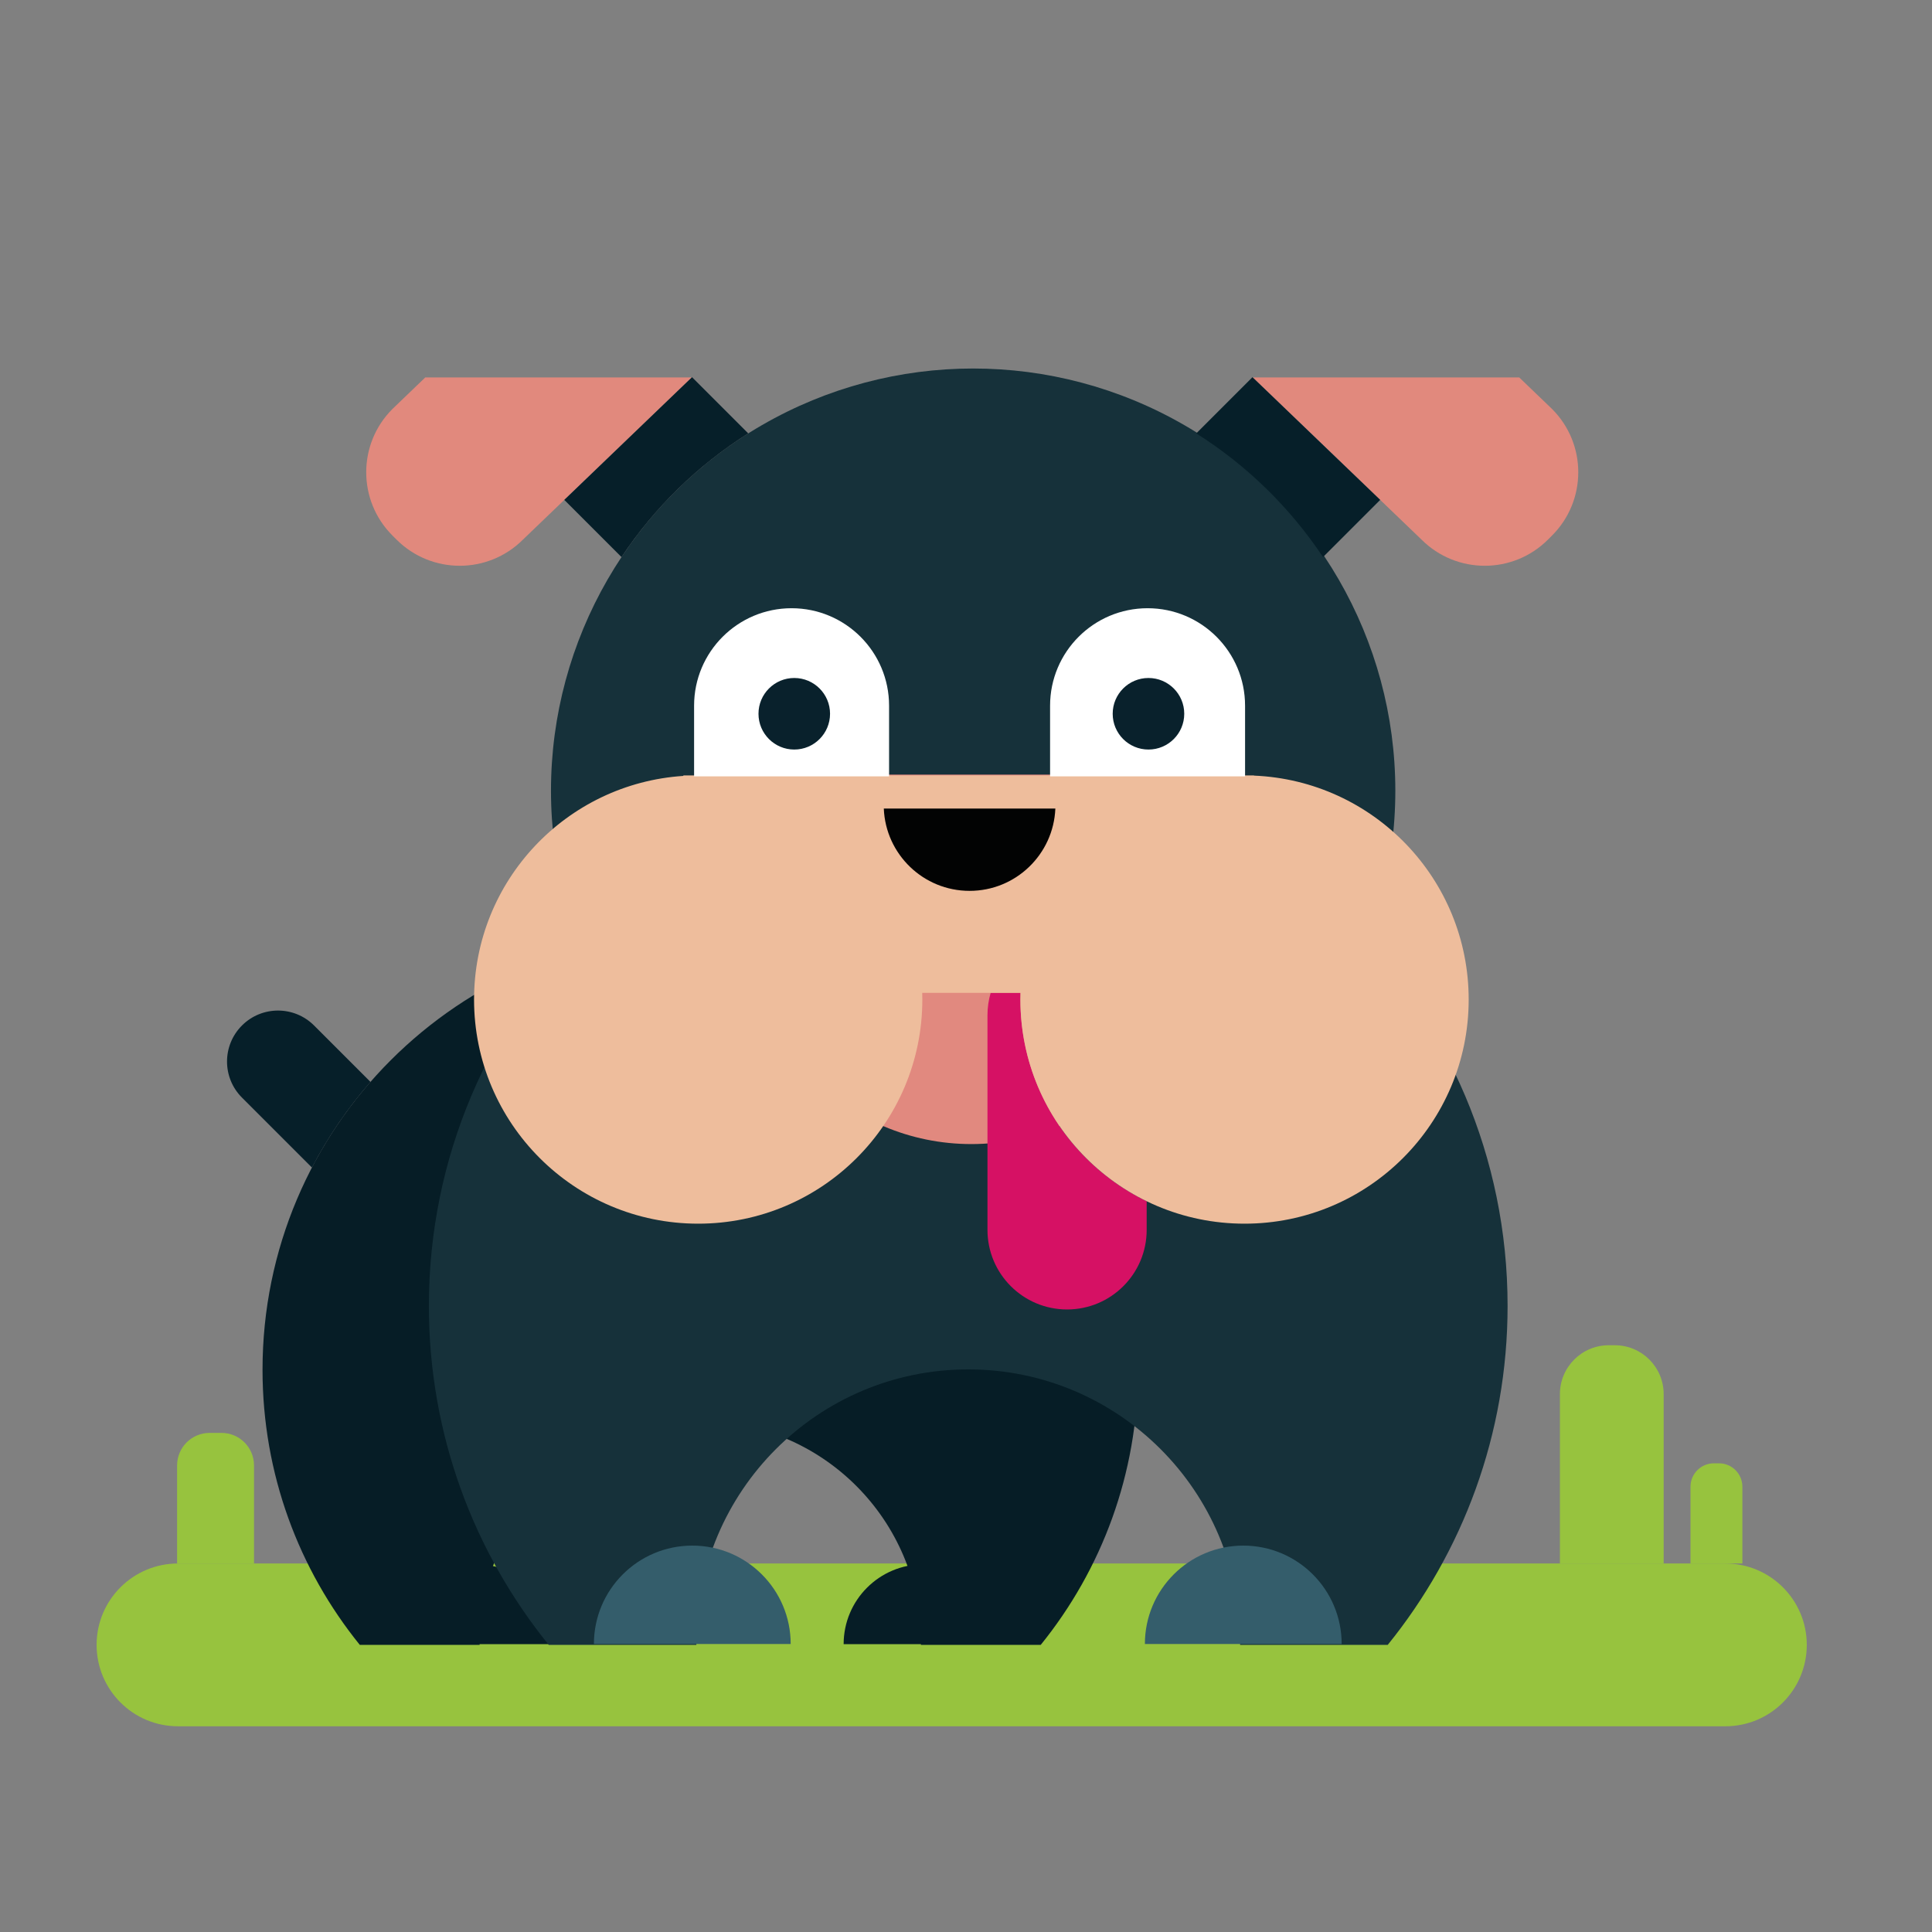
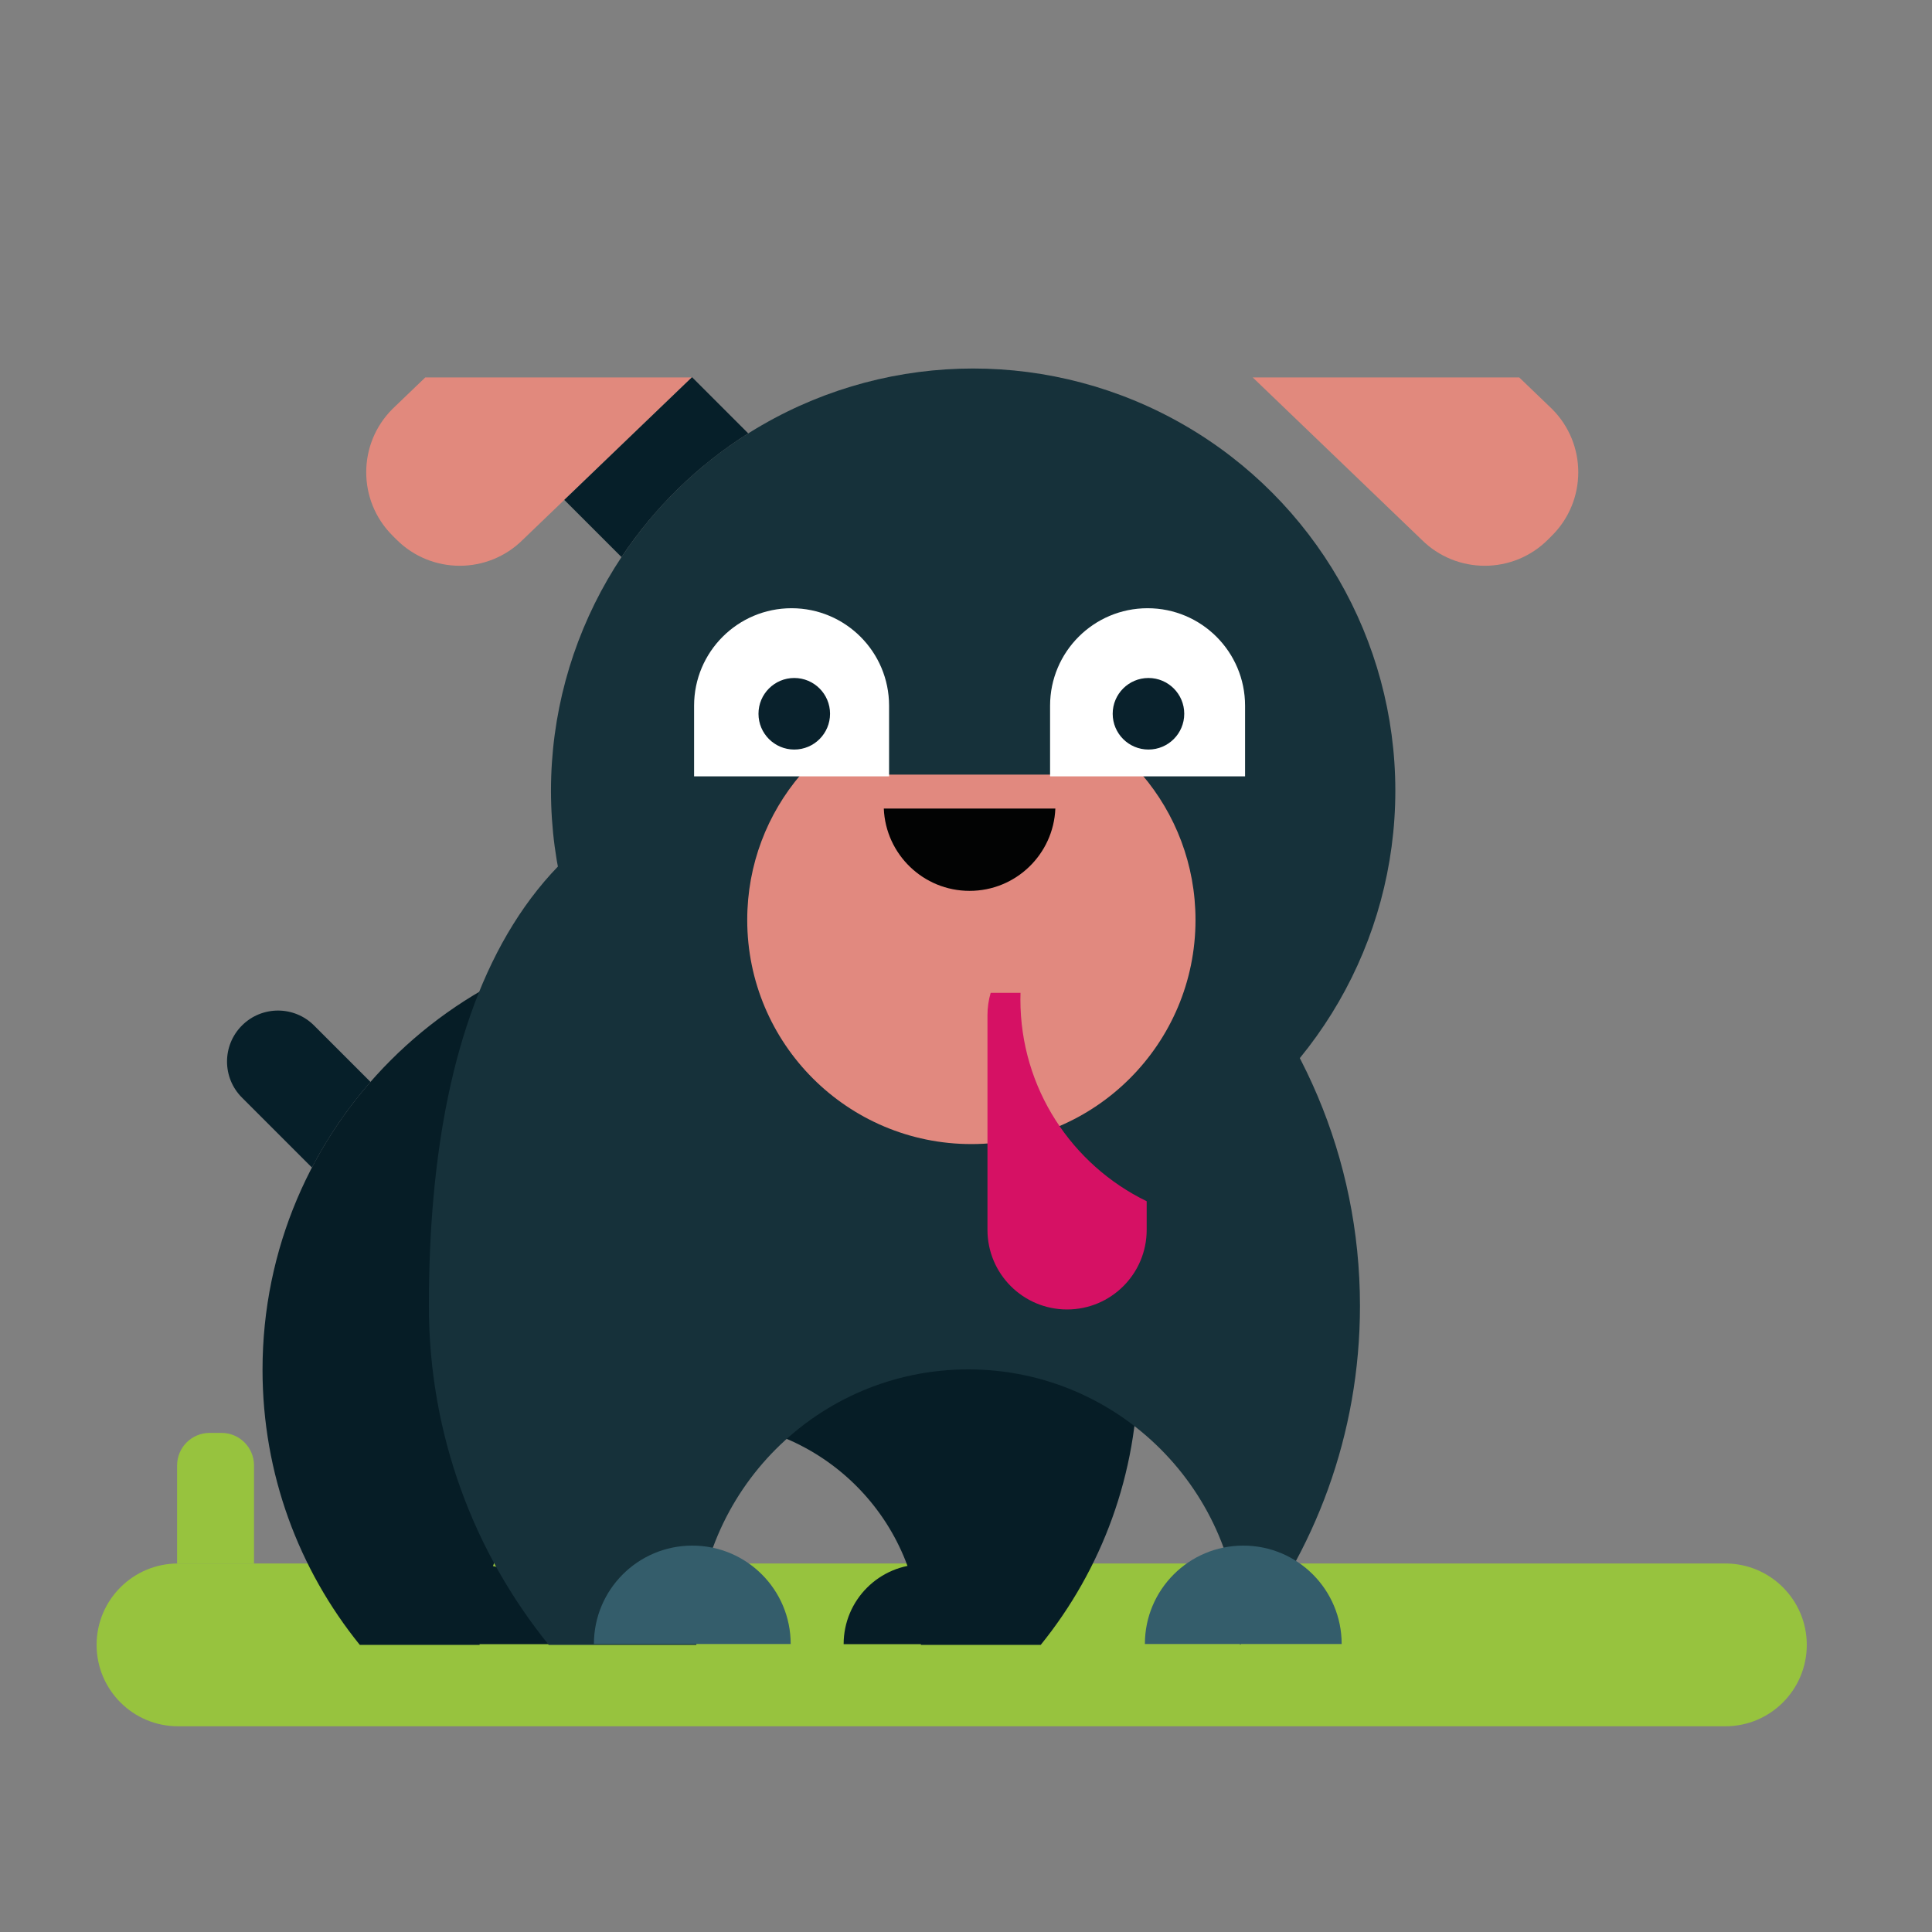
<svg xmlns="http://www.w3.org/2000/svg" version="1.1" x="0px" y="0px" viewBox="0 0 1080 1080" style="enable-background:new 0 0 1080 1080;" width="200" height="200">
  <rect x="0" y="0" width="1080" height="1080" fill="#808080" stroke="none" />
  <style type="text/css"> .st0{fill:#97C33E;} .st1{fill:#061D26;} .st2{fill:#061F29;} .st3{fill:#16313A;} .st4{fill:#345D6B;} .st5{fill:#E1897F;} .st6{fill:#D61164;} .st7{fill:#EEBD9C;} .st8{fill:#FFFFFF;} .st9{fill:#09212C;} .st10{fill:#E1897D;} .st11{fill:#020303;} </style>
  <g id="vorlage"> </g>
  <g id="gras">
    <path class="st0" d="M964.5,965h-865C74.371,965,54,944.629,54,919.5v0c0-25.129,20.371-45.5,45.5-45.5h865 c25.129,0,45.5,20.371,45.5,45.5v0C1010,944.629,989.629,965,964.5,965z" />
    <path class="st0" d="M142,874H99v-54.813C99,809.143,107.143,801,117.187,801h6.626c10.044,0,18.187,8.143,18.187,18.187V874z" />
-     <path class="st0" d="M974,874h-29v-42.919c0-7.225,5.857-13.081,13.081-13.081h2.837c7.225,0,13.081,5.857,13.081,13.081V874z" />
-     <path class="st0" d="M930,874h-58v-94.694C872,764.225,884.225,752,899.306,752h3.388C917.775,752,930,764.225,930,779.306V874z" />
  </g>
  <g id="körper">
    <path class="st1" d="M268.101,919.5c-0.007-0.541-0.016-1.081-0.016-1.623c0-68.132,55.232-123.365,123.365-123.365 s123.365,55.232,123.365,123.365c0,0.542-0.009,1.083-0.016,1.623h66.972c34.004-42.024,54.379-95.53,54.379-153.8 c0-135.144-109.556-244.7-244.7-244.7s-244.7,109.556-244.7,244.7c0,58.27,20.375,111.776,54.379,153.8H268.101z" />
    <g>
      <path class="st2" d="M174.391,652.649c9.009-17.262,20.011-33.316,32.71-47.853l-31.54-31.54c-11.13-11.13-29.175-11.13-40.305,0 h0c-11.13,11.13-11.13,29.175,0,40.305l38.184,38.184C173.751,652.056,174.069,652.355,174.391,652.649z" />
      <g>
        <path class="st1" d="M266.259,874.456c-24.653,0-44.639,19.985-44.639,44.638h89.277 C310.898,894.441,290.913,874.456,266.259,874.456z" />
        <path class="st1" d="M516.235,874.456c-24.653,0-44.638,19.985-44.638,44.638h89.277 C560.873,894.441,540.888,874.456,516.235,874.456z" />
      </g>
    </g>
    <g>
-       <path class="st3" d="M389.27,919.5c-0.009-0.666-0.02-1.332-0.02-2c0-83.947,68.053-152,152-152s152,68.053,152,152 c0,0.668-0.011,1.334-0.02,2h82.518c41.897-51.779,67.002-117.704,67.002-189.5c0-166.514-134.986-301.5-301.5-301.5 S239.75,563.486,239.75,730c0,71.796,25.104,137.721,67.002,189.5H389.27z" />
+       <path class="st3" d="M389.27,919.5c-0.009-0.666-0.02-1.332-0.02-2c0-83.947,68.053-152,152-152s152,68.053,152,152 c0,0.668-0.011,1.334-0.02,2c41.897-51.779,67.002-117.704,67.002-189.5c0-166.514-134.986-301.5-301.5-301.5 S239.75,563.486,239.75,730c0,71.796,25.104,137.721,67.002,189.5H389.27z" />
      <g>
        <path class="st4" d="M387,864c-30.376,0-55,24.624-55,55h110C442,888.624,417.376,864,387,864z" />
        <path class="st4" d="M695,864c-30.376,0-55,24.624-55,55h110C750,888.624,725.376,864,695,864z" />
      </g>
    </g>
    <circle class="st3" cx="544" cy="442" r="236" />
  </g>
  <g id="schnauze">
    <path class="st5" d="M447.629,433c-18.656,21.877-29.923,50.246-29.923,81.25c0,69.198,56.096,125.294,125.294,125.294 s125.294-56.096,125.294-125.294c0-31.004-11.267-59.373-29.923-81.25H447.629z" />
    <path class="st6" d="M570.412,558.75c0-1.255,0.024-2.504,0.06-3.75h-16.68c-1.159,3.967-1.792,8.158-1.792,12.5v120 c0,24.577,19.923,44.5,44.5,44.5h0c24.577,0,44.5-19.923,44.5-44.5v-16.003C599.215,651.185,570.412,608.333,570.412,558.75z" />
-     <path class="st7" d="M701,433.575v-0.119H382v0.28c-65.33,4.271-117,58.604-117,125.014c0,69.198,56.096,125.294,125.294,125.294 s125.294-56.096,125.294-125.294c0-1.255-0.024-2.504-0.06-3.75h54.944c-0.037,1.246-0.06,2.495-0.06,3.75 c0,69.198,56.096,125.294,125.294,125.294C764.904,684.044,821,627.948,821,558.75C821,491.326,767.741,436.351,701,433.575z" />
  </g>
  <g id="kopf">
    <path class="st8" d="M497,434H388v-39.5c0-30.099,24.4-54.5,54.5-54.5h0c30.099,0,54.5,24.4,54.5,54.5V434z" />
    <path class="st8" d="M696,434H587v-39.5c0-30.099,24.4-54.5,54.5-54.5h0c30.099,0,54.5,24.4,54.5,54.5V434z" />
    <circle class="st9" cx="444" cy="399" r="20" />
    <circle class="st9" cx="642" cy="399" r="20" />
    <path class="st10" d="M849.263,211l18.357,17.635c19.526,19.526,19.526,51.184,0,70.711l-2.279,2.279 c-19.526,19.526-51.184,19.526-70.711,0L700.293,211H849.263z" />
-     <path class="st2" d="M668.721,242.265l31.415-31.415l71.405,68.595l-31.966,31.966 C721.111,283.669,696.934,260.062,668.721,242.265z" />
    <path class="st10" d="M237.722,211l-18.357,17.635c-19.526,19.526-19.526,51.184,0,70.711l2.279,2.279 c19.526,19.526,51.184,19.526,70.711,0L386.692,211H237.722z" />
    <path class="st2" d="M418.265,242.265l-31.415-31.415l-71.405,68.595l31.966,31.966 C365.875,283.669,390.051,260.062,418.265,242.265z" />
    <path class="st11" d="M494.051,452c1.05,25.581,22.111,46,47.949,46s46.9-20.419,47.949-46H494.051z" />
  </g>
</svg>